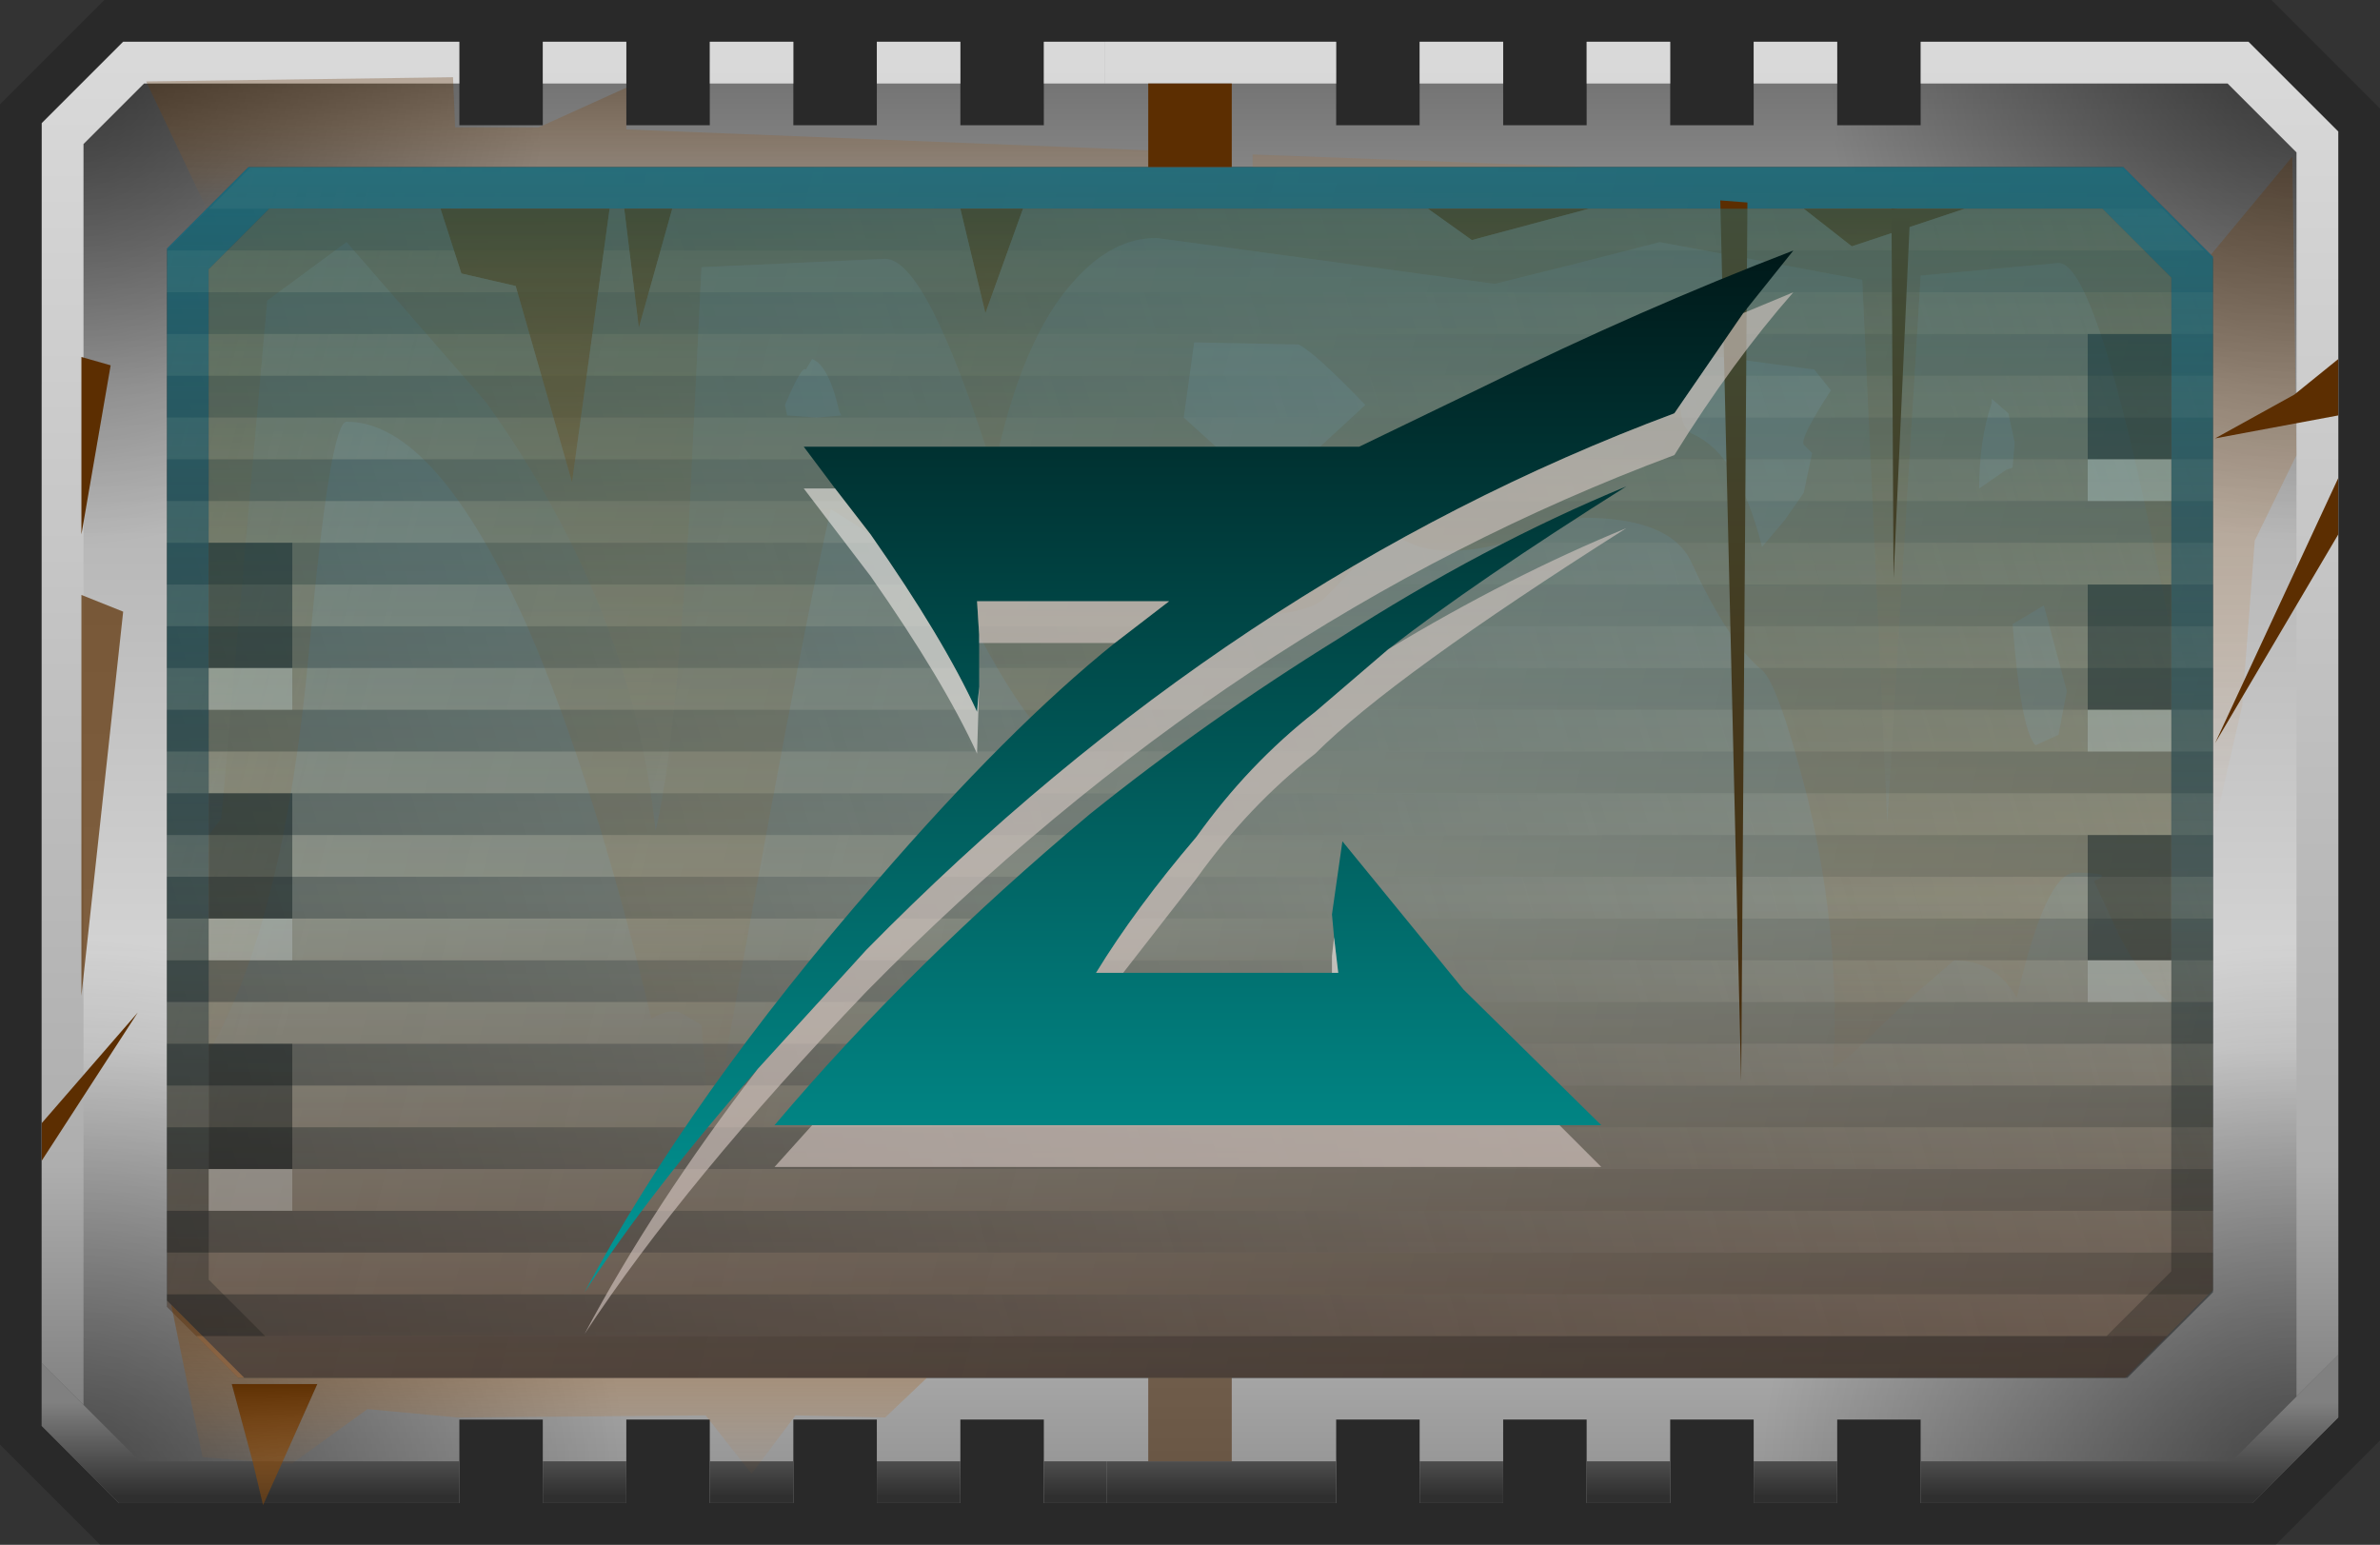
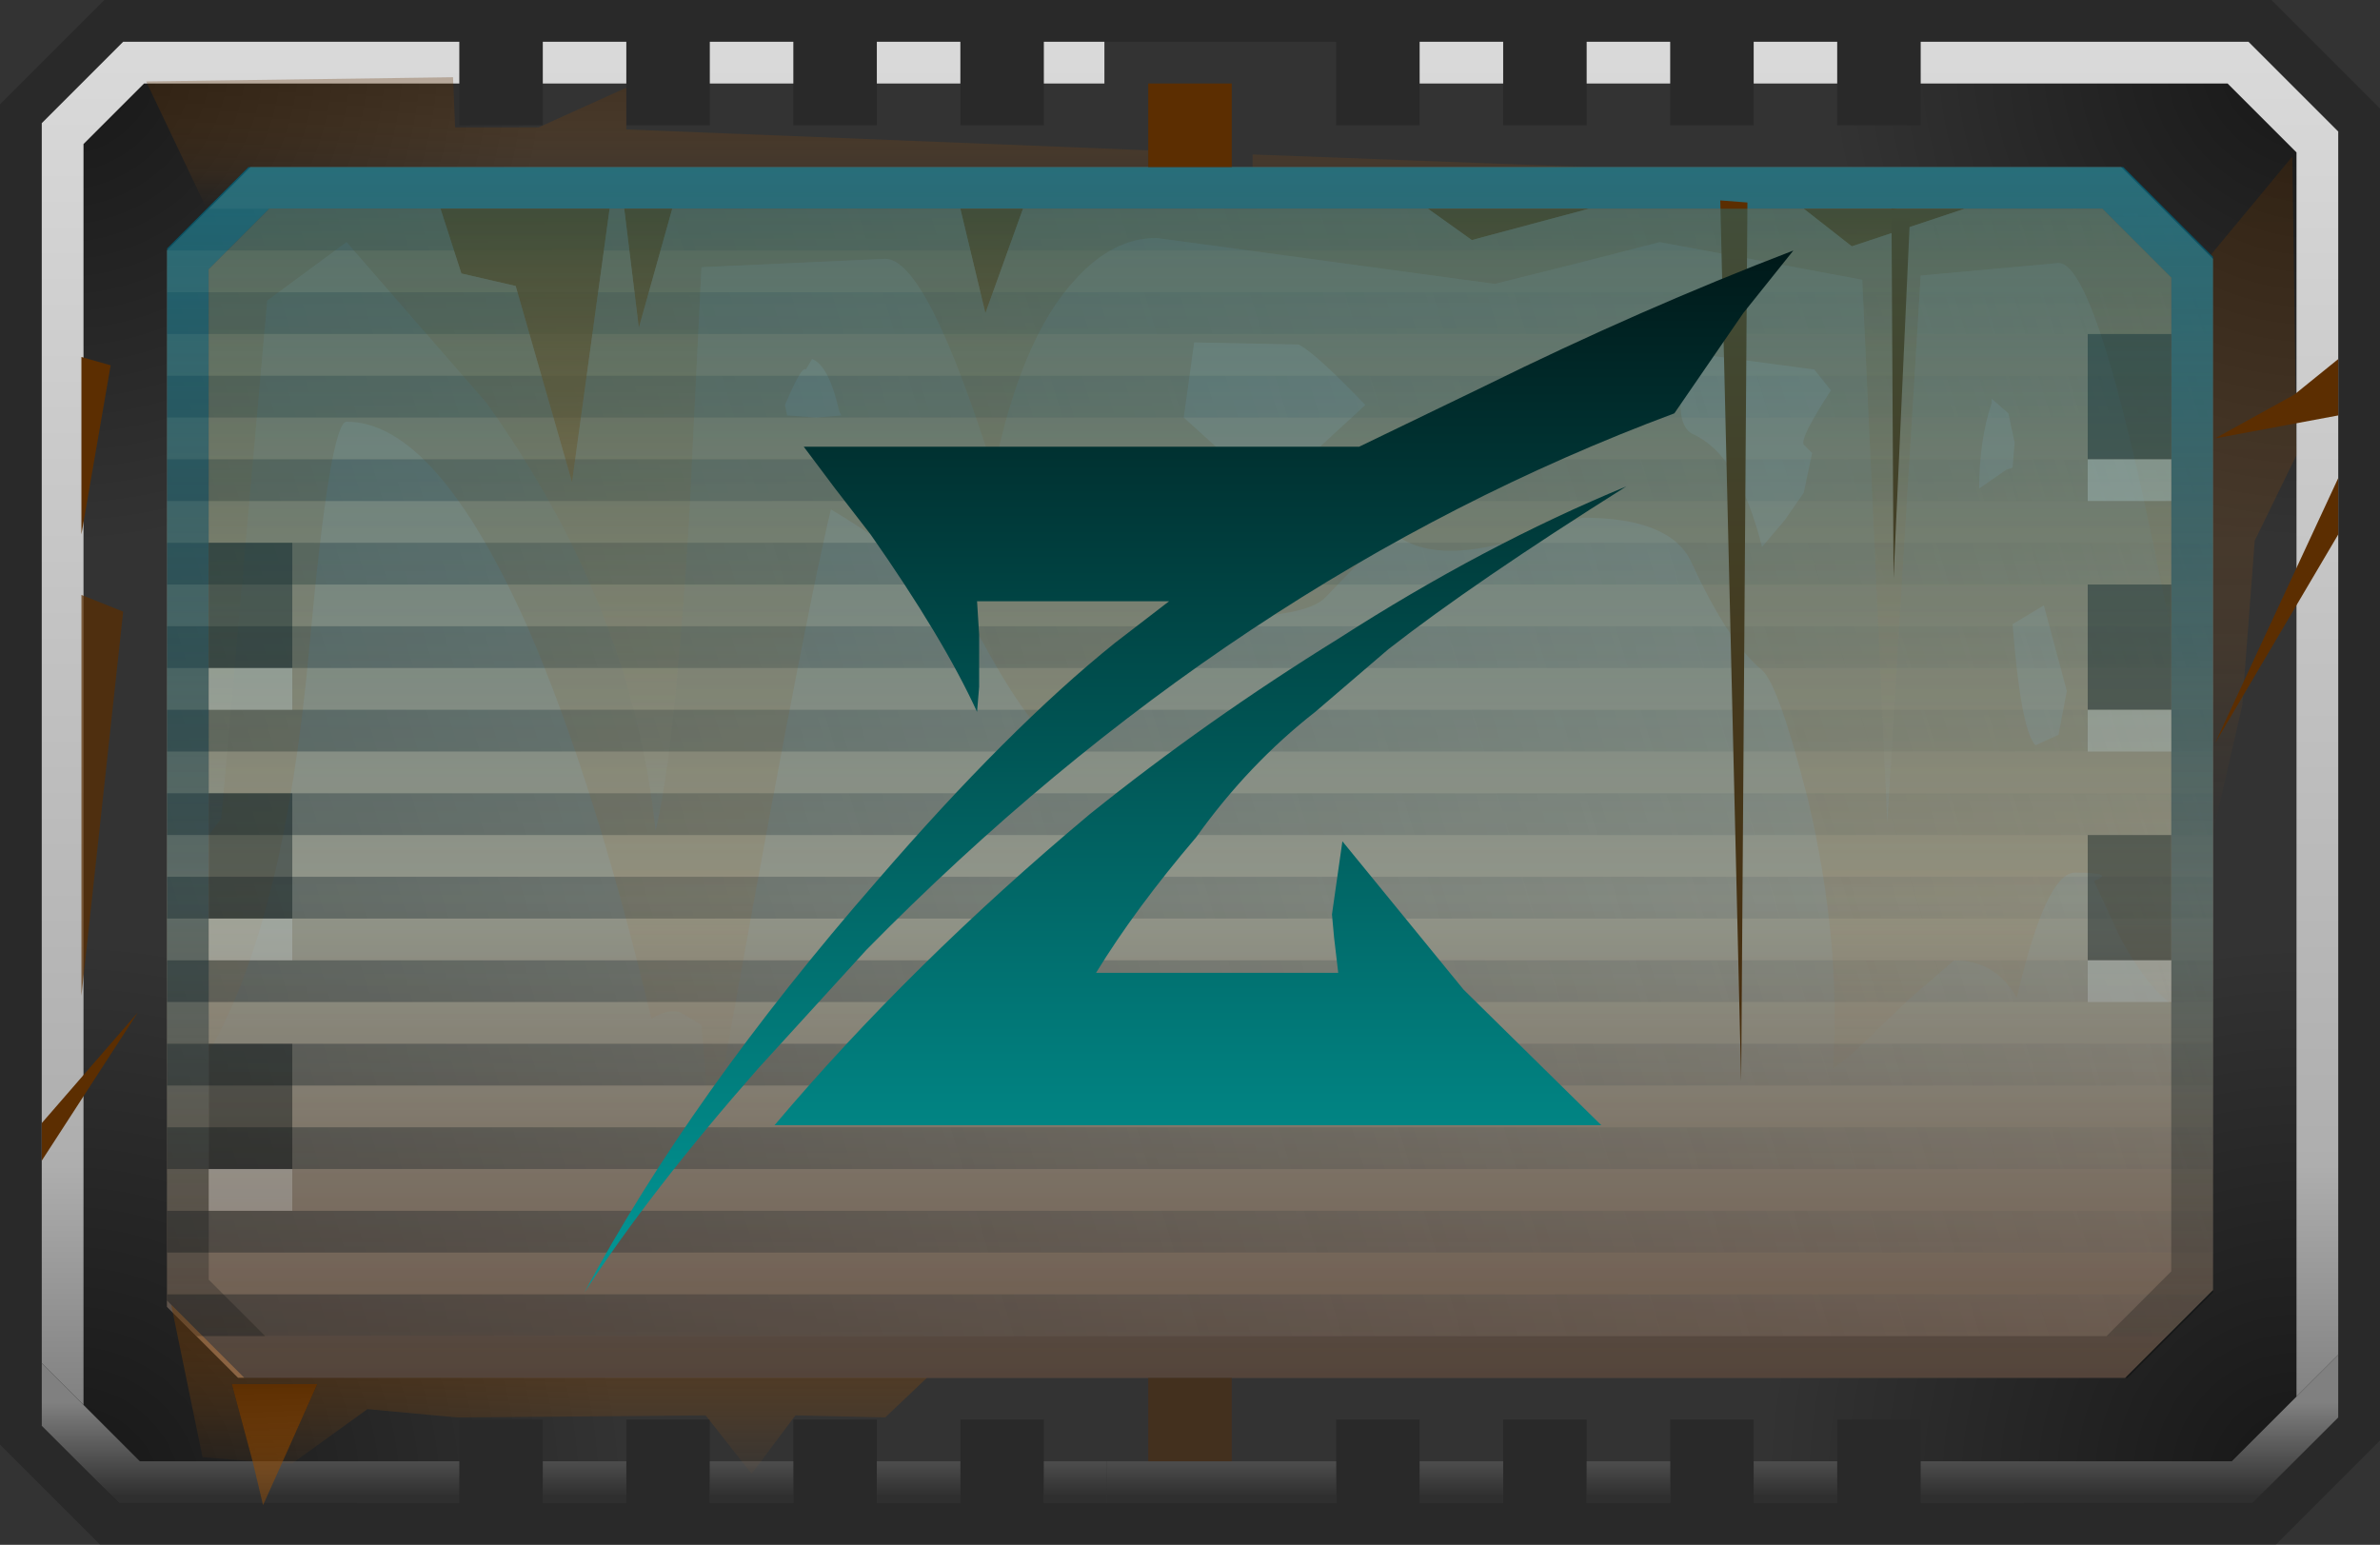
<svg xmlns="http://www.w3.org/2000/svg" xmlns:xlink="http://www.w3.org/1999/xlink" height="37.0px" width="57.0px">
  <rect width="100%" height="100%" fill="#333333" stroke="none" />
  <g transform="matrix(1.0, 0.0, 0.0, 1.0, 0.0, 0.0)">
    <use height="37.0" transform="matrix(1.0, 0.0, 0.0, 1.0, 0.0, 0.0)" width="57.0" xlink:href="#shape0" />
    <use height="25.95" transform="matrix(1.0, 0.0, 0.0, 1.0, 14.0, 6.0)" width="28.95" xlink:href="#sprite0" />
  </g>
  <defs>
    <g id="shape0" transform="matrix(1.0, 0.0, 0.0, 1.0, 0.0, 0.0)">
      <path d="M57.0 2.6 L57.0 34.5 54.5 37.0 2.4 37.0 0.0 34.6 0.0 2.5 2.5 0.0 54.4 0.0 57.0 2.6 M53.85 1.0 L46.0 1.0 46.0 3.0 44.0 3.0 44.0 1.0 42.0 1.0 42.0 3.0 40.0 3.0 40.0 1.0 38.0 1.0 38.0 3.0 36.0 3.0 36.0 1.0 34.0 1.0 34.0 3.0 32.0 3.0 32.0 1.0 25.0 1.0 25.0 3.0 23.0 3.0 23.0 1.0 21.0 1.0 21.0 3.0 19.0 3.0 19.0 1.0 17.0 1.0 17.0 3.0 15.0 3.0 15.0 1.0 13.0 1.0 13.0 3.0 11.0 3.0 11.0 1.0 2.95 1.0 1.0 2.95 1.0 34.15 2.85 36.0 11.0 36.0 11.0 34.0 13.0 34.0 13.0 36.0 15.0 36.0 15.0 34.0 17.0 34.0 17.0 36.0 19.0 36.0 19.0 34.0 21.0 34.0 21.0 36.0 23.0 36.0 23.0 34.0 25.0 34.0 25.0 36.0 32.0 36.0 32.0 34.0 34.0 34.0 34.0 36.0 36.0 36.0 36.0 34.0 38.0 34.0 38.0 36.0 40.0 36.0 40.0 34.0 42.0 34.0 42.0 36.0 44.0 36.0 44.0 34.0 46.0 34.0 46.0 36.0 53.95 36.0 56.0 33.95 56.0 3.15 53.85 1.0" fill="#000000" fill-opacity="0.2" fill-rule="evenodd" stroke="none" />
      <path d="M53.0 6.2 L53.0 30.9 50.9 33.0 5.7 33.0 4.0 31.3 4.0 6.0 6.0 4.0 50.8 4.0 53.0 6.2" fill="url(#gradient0)" fill-rule="evenodd" stroke="none" />
-       <path d="M53.85 1.0 L56.0 3.15 56.0 33.95 53.95 36.0 46.0 36.0 46.0 34.0 44.0 34.0 44.0 36.0 42.0 36.0 42.0 34.0 40.0 34.0 40.0 36.0 38.0 36.0 38.0 34.0 36.0 34.0 36.0 36.0 34.0 36.0 34.0 34.0 32.0 34.0 32.0 36.0 25.0 36.0 25.0 34.0 23.0 34.0 23.0 36.0 21.0 36.0 21.0 34.0 19.0 34.0 19.0 36.0 17.0 36.0 17.0 34.0 15.0 34.0 15.0 36.0 13.0 36.0 13.0 34.0 11.0 34.0 11.0 36.0 2.85 36.0 1.0 34.15 1.0 2.95 2.95 1.0 11.0 1.0 11.0 3.0 13.0 3.0 13.0 1.0 15.0 1.0 15.0 3.0 17.0 3.0 17.0 1.0 19.0 1.0 19.0 3.0 21.0 3.0 21.0 1.0 23.0 1.0 23.0 3.0 25.0 3.0 25.0 1.0 32.0 1.0 32.0 3.0 34.0 3.0 34.0 1.0 36.0 1.0 36.0 3.0 38.0 3.0 38.0 1.0 40.0 1.0 40.0 3.0 42.0 3.0 42.0 1.0 44.0 1.0 44.0 3.0 46.0 3.0 46.0 1.0 53.85 1.0 M53.0 6.2 L50.8 4.0 6.0 4.0 4.0 6.0 4.0 31.3 5.7 33.0 50.9 33.0 53.0 30.9 53.0 6.2" fill="url(#gradient1)" fill-rule="evenodd" stroke="none" />
      <path d="M53.0 17.5 L53.0 6.2 50.8 4.0 28.0 4.0 28.0 3.0 30.0 3.0 30.0 1.0 32.0 1.0 32.0 3.0 34.0 3.0 34.0 1.0 36.0 1.0 36.0 3.0 38.0 3.0 38.0 1.0 40.0 1.0 40.0 3.0 42.0 3.0 42.0 1.0 44.0 1.0 44.0 3.0 46.0 3.0 46.0 1.0 53.85 1.0 56.0 3.15 56.0 17.5 53.0 17.5" fill="url(#gradient2)" fill-rule="evenodd" stroke="none" />
      <path d="M53.0 17.5 L56.0 17.5 56.0 33.95 53.95 36.0 46.0 36.0 46.0 34.0 44.0 34.0 44.0 36.0 42.0 36.0 42.0 34.0 40.0 34.0 40.0 36.0 38.0 36.0 38.0 34.0 36.0 34.0 36.0 36.0 34.0 36.0 34.0 34.0 32.0 34.0 32.0 36.0 27.0 36.0 27.0 34.0 28.0 33.0 50.9 33.0 53.0 30.9 53.0 17.5" fill="url(#gradient3)" fill-rule="evenodd" stroke="none" />
      <path d="M28.0 3.0 L28.0 4.0 6.0 4.0 4.0 6.0 4.0 17.5 1.0 17.5 1.0 2.95 2.95 1.0 11.0 1.0 11.0 3.0 13.0 3.0 13.0 1.0 15.0 1.0 15.0 3.0 17.0 3.0 17.0 1.0 19.0 1.0 19.0 3.0 21.0 3.0 21.0 1.0 23.0 1.0 23.0 3.0 25.0 3.0 25.0 1.0 27.0 1.0 27.0 3.0 28.0 3.0" fill="url(#gradient4)" fill-rule="evenodd" stroke="none" />
      <path d="M4.0 17.5 L4.0 31.3 5.7 33.0 28.0 33.0 27.0 34.0 27.0 36.0 25.0 36.0 25.0 34.0 23.0 34.0 23.0 36.0 21.0 36.0 21.0 34.0 19.0 34.0 19.0 36.0 17.0 36.0 17.0 34.0 15.0 34.0 15.0 36.0 13.0 36.0 13.0 34.0 11.0 34.0 11.0 36.0 2.85 36.0 1.0 34.15 1.0 17.5 4.0 17.5" fill="url(#gradient5)" fill-rule="evenodd" stroke="none" />
-       <path d="M5.0 5.0 L6.0 4.0 50.8 4.0 51.8 5.0 5.0 5.0 M52.8 6.0 L53.0 6.2 53.0 7.0 4.0 7.0 4.0 6.0 52.8 6.0 M53.0 8.0 L53.0 9.0 4.0 9.0 4.0 8.0 53.0 8.0 M53.0 10.0 L53.0 11.0 4.0 11.0 4.0 10.0 53.0 10.0 M53.0 12.0 L53.0 13.0 4.0 13.0 4.0 12.0 53.0 12.0 M53.0 14.0 L53.0 15.0 4.0 15.0 4.0 14.0 53.0 14.0 M53.0 16.0 L53.0 17.0 4.0 17.0 4.0 16.0 53.0 16.0 M53.0 18.0 L53.0 19.0 4.0 19.0 4.0 18.0 53.0 18.0 M53.0 20.0 L53.0 21.0 4.0 21.0 4.0 20.0 53.0 20.0 M53.0 22.0 L53.0 23.0 4.0 23.0 4.0 22.0 53.0 22.0 M53.0 24.0 L53.0 25.0 4.0 25.0 4.0 24.0 53.0 24.0 M53.0 26.0 L53.0 27.0 4.0 27.0 4.0 26.0 53.0 26.0 M53.0 28.0 L53.0 29.0 4.0 29.0 4.0 28.0 53.0 28.0 M53.0 30.0 L53.0 30.9 52.9 31.0 4.0 31.0 4.0 30.0 53.0 30.0 M51.9 32.0 L50.9 33.0 5.7 33.0 4.7 32.0 51.9 32.0" fill="url(#gradient6)" fill-rule="evenodd" stroke="none" />
      <path d="M51.8 5.0 L52.8 6.0 4.0 6.0 5.0 5.0 51.8 5.0 M53.0 7.0 L53.0 8.0 4.0 8.0 4.0 7.0 53.0 7.0 M53.0 9.0 L53.0 10.0 4.0 10.0 4.0 9.0 53.0 9.0 M53.0 11.0 L53.0 12.0 4.0 12.0 4.0 11.0 53.0 11.0 M53.0 13.0 L53.0 14.0 4.0 14.0 4.0 13.0 53.0 13.0 M53.0 15.0 L53.0 16.0 4.0 16.0 4.0 15.0 53.0 15.0 M53.0 17.0 L53.0 18.0 4.0 18.0 4.0 17.0 53.0 17.0 M53.0 19.0 L53.0 20.0 4.0 20.0 4.0 19.0 53.0 19.0 M53.0 21.0 L53.0 22.0 4.0 22.0 4.0 21.0 53.0 21.0 M53.0 23.0 L53.0 24.0 4.0 24.0 4.0 23.0 53.0 23.0 M53.0 25.0 L53.0 26.0 4.0 26.0 4.0 25.0 53.0 25.0 M53.0 27.0 L53.0 28.0 4.0 28.0 4.0 27.0 53.0 27.0 M53.0 29.0 L53.0 30.0 4.0 30.0 4.0 29.0 53.0 29.0 M52.9 31.0 L51.9 32.0 4.7 32.0 4.0 31.3 4.0 31.0 52.9 31.0" fill="url(#gradient7)" fill-rule="evenodd" stroke="none" />
      <path d="M55.0 33.45 L55.0 3.65 53.35 2.0 46.0 2.0 46.0 1.0 53.85 1.0 56.0 3.15 56.0 32.45 55.0 33.45 M44.0 2.0 L42.0 2.0 42.0 1.0 44.0 1.0 44.0 2.0 M36.0 1.0 L36.0 2.0 34.0 2.0 34.0 1.0 36.0 1.0 M40.0 1.0 L40.0 2.0 38.0 2.0 38.0 1.0 40.0 1.0 M26.45 1.0 L26.45 2.0 25.0 2.0 25.0 1.0 26.45 1.0 M21.0 2.0 L21.0 1.0 23.0 1.0 23.0 2.0 21.0 2.0 M19.0 1.0 L19.0 2.0 17.0 2.0 17.0 1.0 19.0 1.0 M1.0 32.65 L1.0 2.95 2.95 1.0 11.0 1.0 11.0 2.0 3.45 2.0 2.0 3.45 2.0 33.65 1.0 32.65 M15.0 1.0 L15.0 2.0 13.0 2.0 13.0 1.0 15.0 1.0" fill="url(#gradient8)" fill-rule="evenodd" stroke="none" />
      <path d="M56.0 32.45 L56.0 33.95 53.95 36.0 46.0 36.0 46.0 35.0 53.45 35.0 55.0 33.45 56.0 32.45 M42.0 35.0 L44.0 35.0 44.0 36.0 42.0 36.0 42.0 35.0 M1.0 32.65 L2.0 33.65 3.35 35.0 11.0 35.0 11.0 36.0 2.85 36.0 1.0 34.15 1.0 32.65 M17.0 35.0 L19.0 35.0 19.0 36.0 17.0 36.0 17.0 35.0 M15.0 36.0 L13.0 36.0 13.0 35.0 15.0 35.0 15.0 36.0 M26.5 36.0 L25.0 36.0 25.0 35.0 26.5 35.0 26.5 36.0 M34.0 35.0 L36.0 35.0 36.0 36.0 34.0 36.0 34.0 35.0 M40.0 36.0 L38.0 36.0 38.0 35.0 40.0 35.0 40.0 36.0 M23.0 36.0 L21.0 36.0 21.0 35.0 23.0 35.0 23.0 36.0" fill="url(#gradient9)" fill-rule="evenodd" stroke="none" />
-       <path d="M26.45 1.0 L27.0 1.0 32.0 1.0 32.0 2.0 26.45 2.0 26.45 1.0" fill="url(#gradient10)" fill-rule="evenodd" stroke="none" />
      <path d="M26.5 35.0 L32.0 35.0 32.0 36.0 27.0 36.0 26.5 36.0 26.5 35.0" fill="url(#gradient11)" fill-rule="evenodd" stroke="none" />
      <path d="M53.0 6.15 L53.0 30.95 50.95 33.0 5.85 33.0 4.0 31.15 4.0 5.95 5.95 4.0 50.85 4.0 53.0 6.15 M52.0 6.65 L50.35 5.0 6.45 5.0 5.0 6.45 5.0 30.65 6.35 32.0 50.45 32.0 52.0 30.45 52.0 6.65" fill="url(#gradient12)" fill-rule="evenodd" stroke="none" />
      <path d="M53.0 19.95 L53.0 6.15 52.95 6.1 54.9 3.75 55.0 10.9 54.0 12.95 53.7 16.9 53.0 19.95" fill="url(#gradient13)" fill-rule="evenodd" stroke="none" />
      <path d="M52.95 6.1 L53.0 6.15 53.0 19.95 53.0 30.95 50.95 33.0 29.5 33.0 27.5 33.0 22.2 33.0 5.85 33.0 4.1 31.25 4.0 31.15 4.0 5.95 4.95 5.0 5.95 4.0 27.5 4.0 29.5 4.0 30.0 4.0 38.0 4.0 50.85 4.0 52.95 6.1 M52.0 15.2 L52.0 6.65 50.35 5.0 47.05 5.0 43.2 5.0 38.05 5.0 34.2 5.0 24.5 5.0 23.0 5.0 16.1 5.0 14.95 5.0 14.6 5.0 10.55 5.0 6.45 5.0 5.0 6.45 5.0 20.0 5.0 25.2 5.0 30.65 6.35 32.0 50.45 32.0 52.0 30.45 52.0 24.05 52.0 15.2" fill="url(#gradient14)" fill-rule="evenodd" stroke="none" />
      <path d="M47.05 5.0 L50.35 5.0 52.0 6.65 52.0 15.2 Q50.3 6.3 49.3 6.3 L46.0 6.6 45.2 19.7 44.6 6.7 39.75 5.8 37.8 6.3 35.8 6.8 31.75 6.25 27.7 5.7 Q26.65 5.7 25.75 6.7 24.45 8.1 23.8 11.3 22.2 6.2 21.2 6.2 L16.8 6.4 16.5 12.55 Q16.15 18.05 15.7 19.9 15.15 14.55 11.65 9.65 L8.3 5.8 6.4 7.2 5.3 19.6 5.0 20.0 5.0 6.45 6.45 5.0 10.55 5.0 11.05 6.55 12.35 6.85 13.7 11.55 14.6 5.0 14.95 5.0 15.3 7.85 16.1 5.0 23.0 5.0 23.6 7.5 24.5 5.0 34.2 5.0 35.25 5.75 38.05 5.0 43.2 5.0 44.35 5.9 47.05 5.0" fill="url(#gradient15)" fill-rule="evenodd" stroke="none" />
      <path d="M10.55 5.0 L14.6 5.0 13.7 11.55 12.35 6.85 11.05 6.55 10.55 5.0 M14.95 5.0 L16.1 5.0 15.3 7.85 14.95 5.0 M23.0 5.0 L24.5 5.0 23.6 7.5 23.0 5.0 M34.2 5.0 L38.05 5.0 35.25 5.75 34.2 5.0 M43.2 5.0 L47.05 5.0 44.35 5.9 43.2 5.0" fill="url(#gradient16)" fill-rule="evenodd" stroke="none" />
      <path d="M52.0 15.2 L52.0 24.05 Q51.35 23.55 50.75 22.4 L50.15 21.1 Q50.7 20.9 49.7 20.9 49.0 20.9 48.3 23.9 47.8 23.0 46.8 23.0 L45.7 23.95 44.4 25.2 43.9 25.6 Q44.1 22.55 43.3 19.15 42.6 16.4 42.2 16.05 41.4 15.4 40.5 13.45 40.0 12.4 37.9 12.4 L36.05 13.0 Q34.15 13.5 33.3 12.7 L31.75 14.3 Q31.3 14.8 29.0 14.8 28.0 14.8 27.85 15.45 27.6 16.65 25.5 18.1 24.6 17.35 23.55 15.4 22.65 13.85 19.9 12.2 19.15 15.35 17.1 26.9 L17.0 27.0 16.8 24.55 16.3 24.25 Q16.0 24.15 15.6 24.4 14.25 18.75 12.65 15.05 10.45 10.1 8.3 10.1 7.9 10.1 7.4 15.6 6.8 22.1 5.0 25.2 L5.0 20.0 5.3 19.6 6.4 7.2 8.3 5.8 11.65 9.65 Q15.15 14.55 15.7 19.9 16.15 18.05 16.5 12.55 L16.8 6.4 21.2 6.2 Q22.2 6.2 23.8 11.3 24.45 8.1 25.75 6.7 26.65 5.7 27.7 5.7 L31.75 6.25 35.8 6.8 37.8 6.3 39.75 5.8 44.6 6.7 45.2 19.7 46.0 6.6 49.3 6.3 Q50.3 6.3 52.0 15.2 M48.1 9.9 L47.7 9.55 47.7 9.65 Q47.4 10.55 47.4 11.7 L48.05 11.25 48.2 11.2 48.25 10.6 48.1 9.9 M43.4 10.85 L43.2 10.65 Q43.1 10.5 43.85 9.35 L43.45 8.85 40.45 8.45 Q40.0 10.15 40.55 10.4 41.65 10.9 42.2 13.1 L42.75 12.45 43.2 11.8 43.4 10.85 M49.5 16.55 L48.95 14.5 48.2 14.95 Q48.4 17.5 48.75 17.85 L49.3 17.6 49.5 16.55 M32.7 9.7 Q31.5 8.45 31.1 8.25 L28.6 8.2 28.35 10.0 30.5 11.95 31.45 10.85 32.7 9.7 M19.55 10.0 L20.15 9.95 20.1 9.85 Q19.85 8.75 19.45 8.6 L19.3 8.85 Q19.2 8.75 18.8 9.7 L18.85 9.95 19.55 10.0" fill="url(#gradient17)" fill-rule="evenodd" stroke="none" />
      <path d="M38.0 4.0 L30.0 4.0 30.0 3.7 38.0 4.0 M27.5 4.0 L5.95 4.0 4.95 5.0 3.5 1.95 10.85 1.85 10.9 3.05 12.9 3.05 15.0 2.1 15.0 3.1 27.5 3.6 27.5 4.0" fill="url(#gradient18)" fill-rule="evenodd" stroke="none" />
      <path d="M29.5 4.0 L27.5 4.0 27.5 3.6 27.5 2.0 29.5 2.0 29.5 4.0" fill="#5c2e01" fill-rule="evenodd" stroke="none" />
      <path d="M4.1 31.25 L5.85 33.0 22.2 33.0 21.2 33.95 19.05 33.9 18.0 35.3 16.9 33.9 10.95 33.95 8.8 33.75 7.0 35.05 6.75 35.05 7.6 33.15 5.55 33.15 6.05 35.0 4.85 34.9 4.1 31.25" fill="url(#gradient19)" fill-rule="evenodd" stroke="none" />
      <path d="M6.75 35.05 L6.3 36.05 6.05 35.0 5.55 33.15 7.6 33.15 6.75 35.05" fill="url(#gradient20)" fill-rule="evenodd" stroke="none" />
      <path d="M27.5 33.0 L29.5 33.0 29.5 35.0 27.5 35.0 27.5 33.0" fill="#4d2f11" fill-opacity="0.612" fill-rule="evenodd" stroke="none" />
      <path d="M56.0 9.95 L53.05 10.5 54.95 9.45 56.0 8.6 56.0 9.95 M45.75 5.05 L45.35 13.85 45.3 5.0 45.75 5.05 M41.2 4.8 L41.85 4.85 41.7 25.9 41.2 4.8 M53.05 17.8 L56.0 11.45 56.0 12.8 53.05 17.8 M1.95 8.55 L2.65 8.75 1.95 12.8 1.95 8.55 M1.0 26.9 L3.3 24.25 1.0 27.8 1.0 26.9" fill="#5c2e01" fill-rule="evenodd" stroke="none" />
      <path d="M1.95 14.25 L2.95 14.65 1.95 23.85 1.95 14.25" fill="#5c2e01" fill-opacity="0.702" fill-rule="evenodd" stroke="none" />
      <path d="M50.0 11.0 L50.0 8.0 52.0 8.0 52.0 11.0 50.0 11.0 M50.0 17.0 L50.0 14.0 52.0 14.0 52.0 17.0 50.0 17.0 M50.0 23.0 L50.0 20.0 52.0 20.0 52.0 23.0 50.0 23.0 M5.0 16.0 L5.0 13.0 7.0 13.0 7.0 16.0 5.0 16.0 M5.0 22.0 L5.0 19.0 7.0 19.0 7.0 22.0 5.0 22.0 M5.0 28.0 L5.0 25.0 7.0 25.0 7.0 28.0 5.0 28.0" fill="#000000" fill-opacity="0.4" fill-rule="evenodd" stroke="none" />
      <path d="M52.0 11.0 L52.0 12.0 50.0 12.0 50.0 11.0 52.0 11.0 M52.0 17.0 L52.0 18.0 50.0 18.0 50.0 17.0 52.0 17.0 M52.0 23.0 L52.0 24.0 50.0 24.0 50.0 23.0 52.0 23.0 M7.0 16.0 L7.0 17.0 5.0 17.0 5.0 16.0 7.0 16.0 M7.0 22.0 L7.0 23.0 5.0 23.0 5.0 22.0 7.0 22.0 M7.0 28.0 L7.0 29.0 5.0 29.0 5.0 28.0 7.0 28.0" fill="#ffffff" fill-opacity="0.302" fill-rule="evenodd" stroke="none" />
      <path d="M52.0 30.45 L50.45 32.0 6.35 32.0 5.0 30.65 5.0 6.45 6.45 5.0 50.35 5.0 52.0 6.65 52.0 30.45" fill="url(#gradient21)" fill-rule="evenodd" stroke="none" />
    </g>
    <linearGradient gradientTransform="matrix(0.0, 0.018, -0.03, 0.0, 28.5, 18.5)" gradientUnits="userSpaceOnUse" id="gradient0" spreadMethod="pad" x1="-819.2" x2="819.2">
      <stop offset="0.0" stop-color="#806a55" />
      <stop offset="0.604" stop-color="#bfb19d" />
      <stop offset="1.0" stop-color="#836a5a" />
    </linearGradient>
    <linearGradient gradientTransform="matrix(0.0, -0.021, 0.034, 0.0, 28.5, 18.5)" gradientUnits="userSpaceOnUse" id="gradient1" spreadMethod="pad" x1="-819.2" x2="819.2">
      <stop offset="0.008" stop-color="#959595" />
      <stop offset="0.306" stop-color="#d9d9d9" />
      <stop offset="0.769" stop-color="#aeaeae" />
      <stop offset="1.0" stop-color="#6f6f6f" />
    </linearGradient>
    <radialGradient cx="0" cy="0" gradientTransform="matrix(0.021, 0.0, 0.0, 0.021, 55.45, 1.25)" gradientUnits="userSpaceOnUse" id="gradient2" r="819.2" spreadMethod="pad">
      <stop offset="0.0" stop-color="#000000" stop-opacity="0.553" />
      <stop offset="0.682" stop-color="#000000" stop-opacity="0.0" />
    </radialGradient>
    <radialGradient cx="0" cy="0" gradientTransform="matrix(0.023, 0.0, 0.0, 0.023, 55.05, 35.45)" gradientUnits="userSpaceOnUse" id="gradient3" r="819.2" spreadMethod="pad">
      <stop offset="0.0" stop-color="#000000" stop-opacity="0.553" />
      <stop offset="0.682" stop-color="#000000" stop-opacity="0.0" />
    </radialGradient>
    <radialGradient cx="0" cy="0" gradientTransform="matrix(0.021, 0.0, 0.0, 0.021, 1.45, 1.35)" gradientUnits="userSpaceOnUse" id="gradient4" r="819.2" spreadMethod="pad">
      <stop offset="0.0" stop-color="#000000" stop-opacity="0.553" />
      <stop offset="0.682" stop-color="#000000" stop-opacity="0.0" />
    </radialGradient>
    <radialGradient cx="0" cy="0" gradientTransform="matrix(0.024, 0.0, 0.0, 0.024, 1.65, 35.9)" gradientUnits="userSpaceOnUse" id="gradient5" r="819.2" spreadMethod="pad">
      <stop offset="0.0" stop-color="#000000" stop-opacity="0.553" />
      <stop offset="0.682" stop-color="#000000" stop-opacity="0.0" />
    </radialGradient>
    <linearGradient gradientTransform="matrix(-0.032, -0.008, 0.006, -0.023, 28.4, 18.6)" gradientUnits="userSpaceOnUse" id="gradient6" spreadMethod="pad" x1="-819.2" x2="819.2">
      <stop offset="0.0" stop-color="#2f2f2f" stop-opacity="0.302" />
      <stop offset="0.867" stop-color="#666666" stop-opacity="0.102" />
      <stop offset="1.0" stop-color="#666666" stop-opacity="0.0" />
    </linearGradient>
    <linearGradient gradientTransform="matrix(0.032, -0.01, 0.007, 0.023, 28.35, 18.55)" gradientUnits="userSpaceOnUse" id="gradient7" spreadMethod="pad" x1="-819.2" x2="819.2">
      <stop offset="0.0" stop-color="#2f2f2f" stop-opacity="0.502" />
      <stop offset="0.871" stop-color="#666666" stop-opacity="0.102" />
      <stop offset="1.0" stop-color="#666666" stop-opacity="0.0" />
    </linearGradient>
    <linearGradient gradientTransform="matrix(0.0, 0.021, -0.034, 0.0, 28.5, 18.65)" gradientUnits="userSpaceOnUse" id="gradient8" spreadMethod="pad" x1="-819.2" x2="819.2">
      <stop offset="0.0" stop-color="#d9d9d9" />
      <stop offset="0.769" stop-color="#aeaeae" />
      <stop offset="1.0" stop-color="#6f6f6f" />
    </linearGradient>
    <linearGradient gradientTransform="matrix(0.0, 0.002, -0.034, 0.0, 28.5, 34.2)" gradientUnits="userSpaceOnUse" id="gradient9" spreadMethod="pad" x1="-819.2" x2="819.2">
      <stop offset="0.314" stop-color="#808080" />
      <stop offset="1.0" stop-color="#2f2f2f" />
    </linearGradient>
    <linearGradient gradientTransform="matrix(0.0, 0.021, -0.093, 0.0, 22.3, 18.65)" gradientUnits="userSpaceOnUse" id="gradient10" spreadMethod="pad" x1="-819.2" x2="819.2">
      <stop offset="0.0" stop-color="#d9d9d9" />
      <stop offset="0.769" stop-color="#aeaeae" />
      <stop offset="1.0" stop-color="#6f6f6f" />
    </linearGradient>
    <linearGradient gradientTransform="matrix(0.0, 0.002, -0.092, 0.0, 22.4, 34.2)" gradientUnits="userSpaceOnUse" id="gradient11" spreadMethod="pad" x1="-819.2" x2="819.2">
      <stop offset="0.314" stop-color="#808080" />
      <stop offset="1.0" stop-color="#2f2f2f" />
    </linearGradient>
    <linearGradient gradientTransform="matrix(0.0, 0.018, -0.03, 0.0, 28.5, 18.5)" gradientUnits="userSpaceOnUse" id="gradient12" spreadMethod="pad" x1="-819.2" x2="819.2">
      <stop offset="0.0" stop-color="#000000" stop-opacity="0.4" />
      <stop offset="1.0" stop-color="#000000" stop-opacity="0.2" />
    </linearGradient>
    <linearGradient gradientTransform="matrix(0.0, 0.01, -0.001, 0.0, 54.0, 11.85)" gradientUnits="userSpaceOnUse" id="gradient13" spreadMethod="pad" x1="-819.2" x2="819.2">
      <stop offset="0.0" stop-color="#5c2e01" stop-opacity="0.302" />
      <stop offset="0.725" stop-color="#cc6600" stop-opacity="0.102" />
      <stop offset="1.0" stop-color="#cc6600" stop-opacity="0.0" />
    </linearGradient>
    <linearGradient gradientTransform="matrix(0.0, 0.018, -0.03, 0.0, 28.5, 18.5)" gradientUnits="userSpaceOnUse" id="gradient14" spreadMethod="pad" x1="-819.2" x2="819.2">
      <stop offset="0.0" stop-color="#029cc1" stop-opacity="0.502" />
      <stop offset="1.0" stop-color="#000000" stop-opacity="0.2" />
    </linearGradient>
    <linearGradient gradientTransform="matrix(0.0, 0.009, -0.029, 0.0, 28.5, 12.5)" gradientUnits="userSpaceOnUse" id="gradient15" spreadMethod="pad" x1="-819.2" x2="819.2">
      <stop offset="0.0" stop-color="#5c2e01" stop-opacity="0.4" />
      <stop offset="0.867" stop-color="#cc6600" stop-opacity="0.102" />
      <stop offset="1.0" stop-color="#cc6600" stop-opacity="0.0" />
    </linearGradient>
    <linearGradient gradientTransform="matrix(0.0, 0.009, -0.029, 0.0, 28.5, 12.5)" gradientUnits="userSpaceOnUse" id="gradient16" spreadMethod="pad" x1="-819.2" x2="819.2">
      <stop offset="0.0" stop-color="#5c2e01" />
      <stop offset="0.867" stop-color="#cc6600" stop-opacity="0.102" />
      <stop offset="1.0" stop-color="#cc6600" stop-opacity="0.0" />
    </linearGradient>
    <linearGradient gradientTransform="matrix(0.0, 0.013, -0.029, 0.0, 28.5, 16.35)" gradientUnits="userSpaceOnUse" id="gradient17" spreadMethod="pad" x1="-819.2" x2="819.2">
      <stop offset="0.0" stop-color="#5c2e01" stop-opacity="0.2" />
      <stop offset="0.725" stop-color="#cc6600" stop-opacity="0.102" />
      <stop offset="1.0" stop-color="#cc6600" stop-opacity="0.0" />
    </linearGradient>
    <linearGradient gradientTransform="matrix(0.0, 0.002, -0.021, 0.0, 20.75, 3.4)" gradientUnits="userSpaceOnUse" id="gradient18" spreadMethod="pad" x1="-819.2" x2="819.2">
      <stop offset="0.0" stop-color="#5c2e01" stop-opacity="0.302" />
      <stop offset="0.725" stop-color="#cc6600" stop-opacity="0.102" />
      <stop offset="1.0" stop-color="#cc6600" stop-opacity="0.0" />
    </linearGradient>
    <linearGradient gradientTransform="matrix(0.0, 0.003, -0.011, 0.0, 13.15, 33.25)" gradientUnits="userSpaceOnUse" id="gradient19" spreadMethod="pad" x1="-819.2" x2="819.2">
      <stop offset="0.0" stop-color="#5c2e01" stop-opacity="0.502" />
      <stop offset="0.725" stop-color="#cc6600" stop-opacity="0.102" />
      <stop offset="1.0" stop-color="#cc6600" stop-opacity="0.0" />
    </linearGradient>
    <linearGradient gradientTransform="matrix(0.0, 0.003, -0.001, 0.0, 6.6, 35.5)" gradientUnits="userSpaceOnUse" id="gradient20" spreadMethod="pad" x1="-819.2" x2="819.2">
      <stop offset="0.0" stop-color="#5c2e01" />
      <stop offset="0.867" stop-color="#cc6600" stop-opacity="0.102" />
      <stop offset="1.0" stop-color="#cc6600" stop-opacity="0.0" />
    </linearGradient>
    <linearGradient gradientTransform="matrix(0.0, 0.017, -0.029, 0.0, 28.5, 18.5)" gradientUnits="userSpaceOnUse" id="gradient21" spreadMethod="pad" x1="-819.2" x2="819.2">
      <stop offset="0.0" stop-color="#029cc1" stop-opacity="0.302" />
      <stop offset="1.0" stop-color="#000000" stop-opacity="0.2" />
    </linearGradient>
    <g id="sprite0" transform="matrix(1.0, 0.0, 0.0, 1.0, 0.0, 0.0)">
      <use height="25.95" transform="matrix(1.0, 0.0, 0.0, 1.0, 0.0, 0.0)" width="28.95" xlink:href="#shape1" />
    </g>
    <g id="shape1" transform="matrix(1.0, 0.0, 0.0, 1.0, 0.0, 0.0)">
      <path d="M4.15 19.6 Q1.6 22.5 0.0 24.95 2.55 20.2 7.0 15.1 10.15 11.45 12.7 9.4 L14.0 8.4 9.4 8.4 9.45 9.2 9.45 9.4 9.45 10.05 9.45 10.2 9.45 10.45 9.4 11.05 Q8.6 9.3 6.85 6.8 L6.0 5.7 5.25 4.7 18.55 4.7 21.55 3.25 Q25.3 1.4 28.95 0.0 L27.75 1.5 26.1 3.9 Q15.5 7.85 6.75 16.75 L4.15 19.6 M5.45 20.95 L4.55 20.95 Q7.8 17.1 12.1 13.5 14.9 11.25 18.05 9.3 21.55 7.05 24.95 5.65 21.3 7.95 19.25 9.55 L17.5 11.05 Q15.9 12.3 14.65 14.05 13.2 15.75 12.25 17.3 L12.9 17.3 17.9 17.3 18.05 17.3 17.95 16.45 17.9 15.9 18.15 14.15 21.05 17.7 24.35 20.95 23.35 20.95 5.45 20.95" fill="url(#gradient22)" fill-rule="evenodd" stroke="none" />
-       <path d="M27.75 1.5 L28.95 1.0 Q27.5 2.65 26.1 4.9 15.5 8.85 6.75 17.75 2.4 22.3 0.0 25.95 1.65 22.85 4.15 19.6 L6.75 16.75 Q15.5 7.85 26.1 3.9 L27.75 1.5 M12.7 9.4 L9.45 9.4 9.45 9.2 9.4 8.4 14.0 8.4 12.7 9.4 M23.35 20.95 L24.35 21.95 4.55 21.95 5.45 20.95 23.35 20.95 M19.25 9.55 Q22.15 7.8 24.95 6.65 19.35 10.2 17.5 12.05 15.9 13.3 14.65 15.05 L12.9 17.3 12.25 17.3 Q13.2 15.75 14.65 14.05 15.9 12.3 17.5 11.05 L19.25 9.55" fill="#dbcbc6" fill-opacity="0.6" fill-rule="evenodd" stroke="none" />
-       <path d="M9.45 10.45 L9.4 12.05 Q8.6 10.3 6.85 7.8 L5.25 5.7 6.0 5.7 6.85 6.8 Q8.6 9.3 9.4 11.05 L9.45 10.45 M17.9 17.3 L17.9 16.9 17.95 16.45 18.05 17.3 17.9 17.3" fill="#f1ece9" fill-opacity="0.6" fill-rule="evenodd" stroke="none" />
    </g>
    <linearGradient gradientTransform="matrix(0.0, -0.015, 0.018, 0.0, 14.45, 12.5)" gradientUnits="userSpaceOnUse" id="gradient22" spreadMethod="pad" x1="-819.2" x2="819.2">
      <stop offset="0.0" stop-color="#019897" />
      <stop offset="1.0" stop-color="#001a1a" />
    </linearGradient>
  </defs>
</svg>